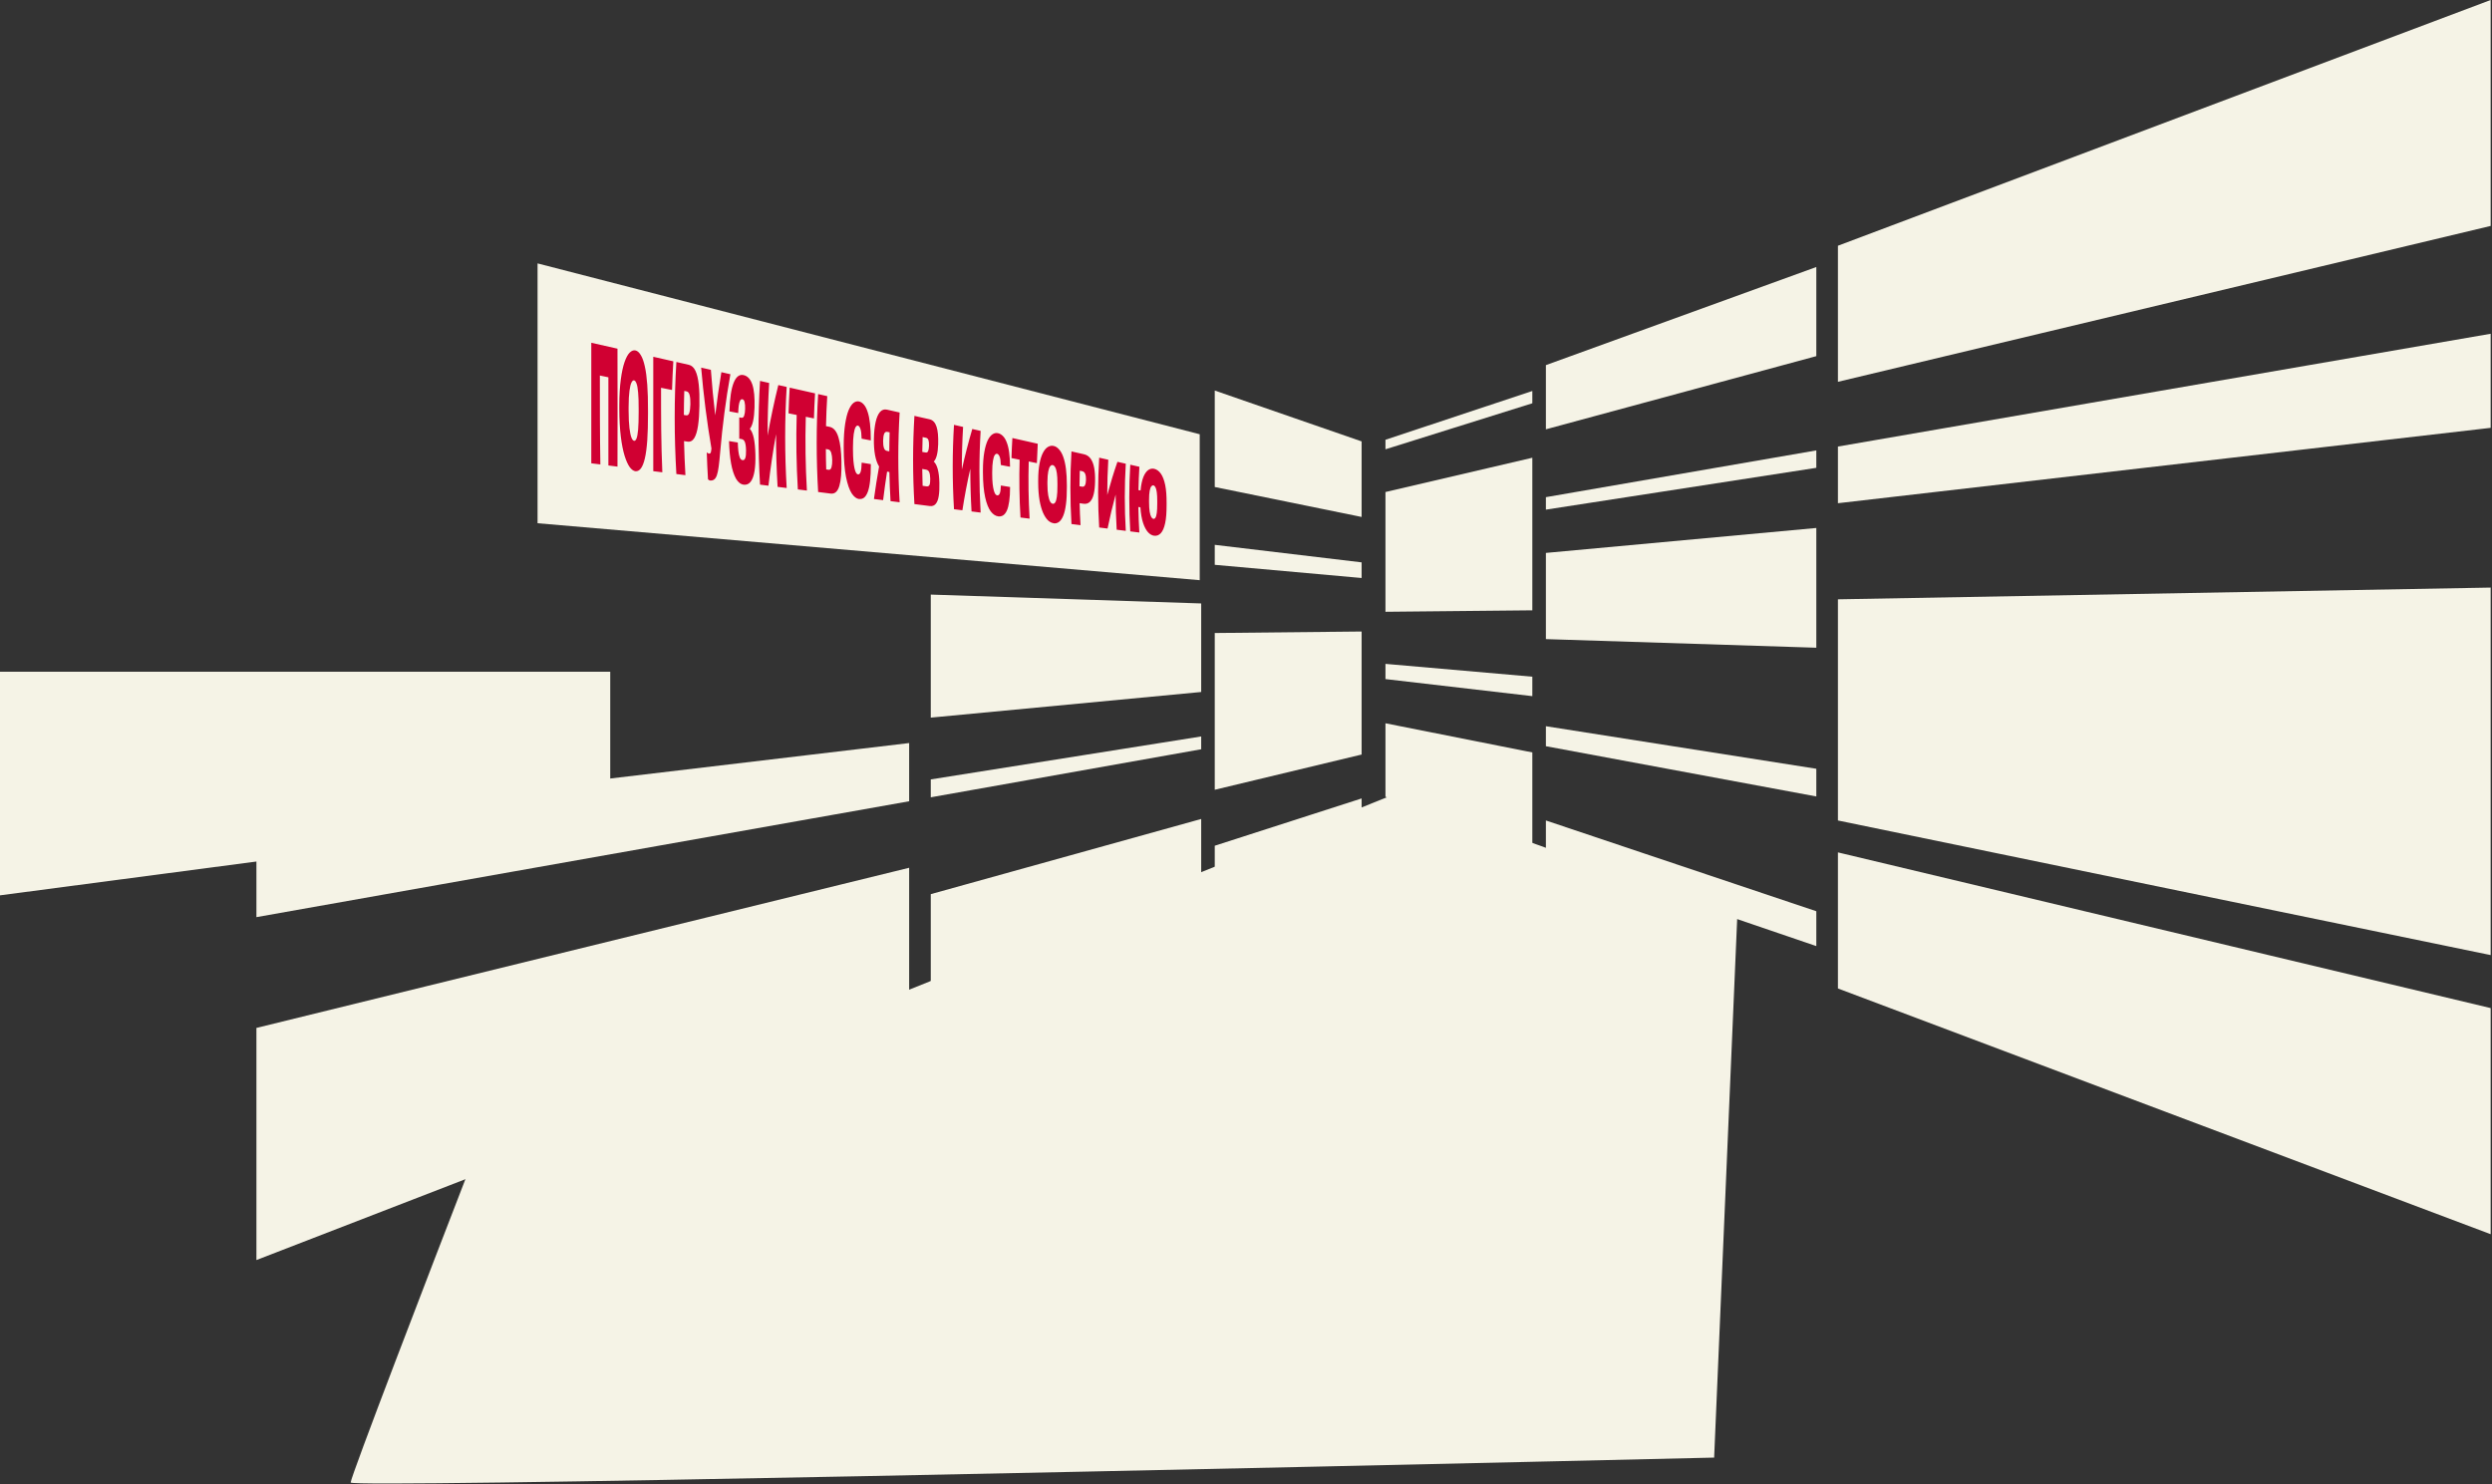
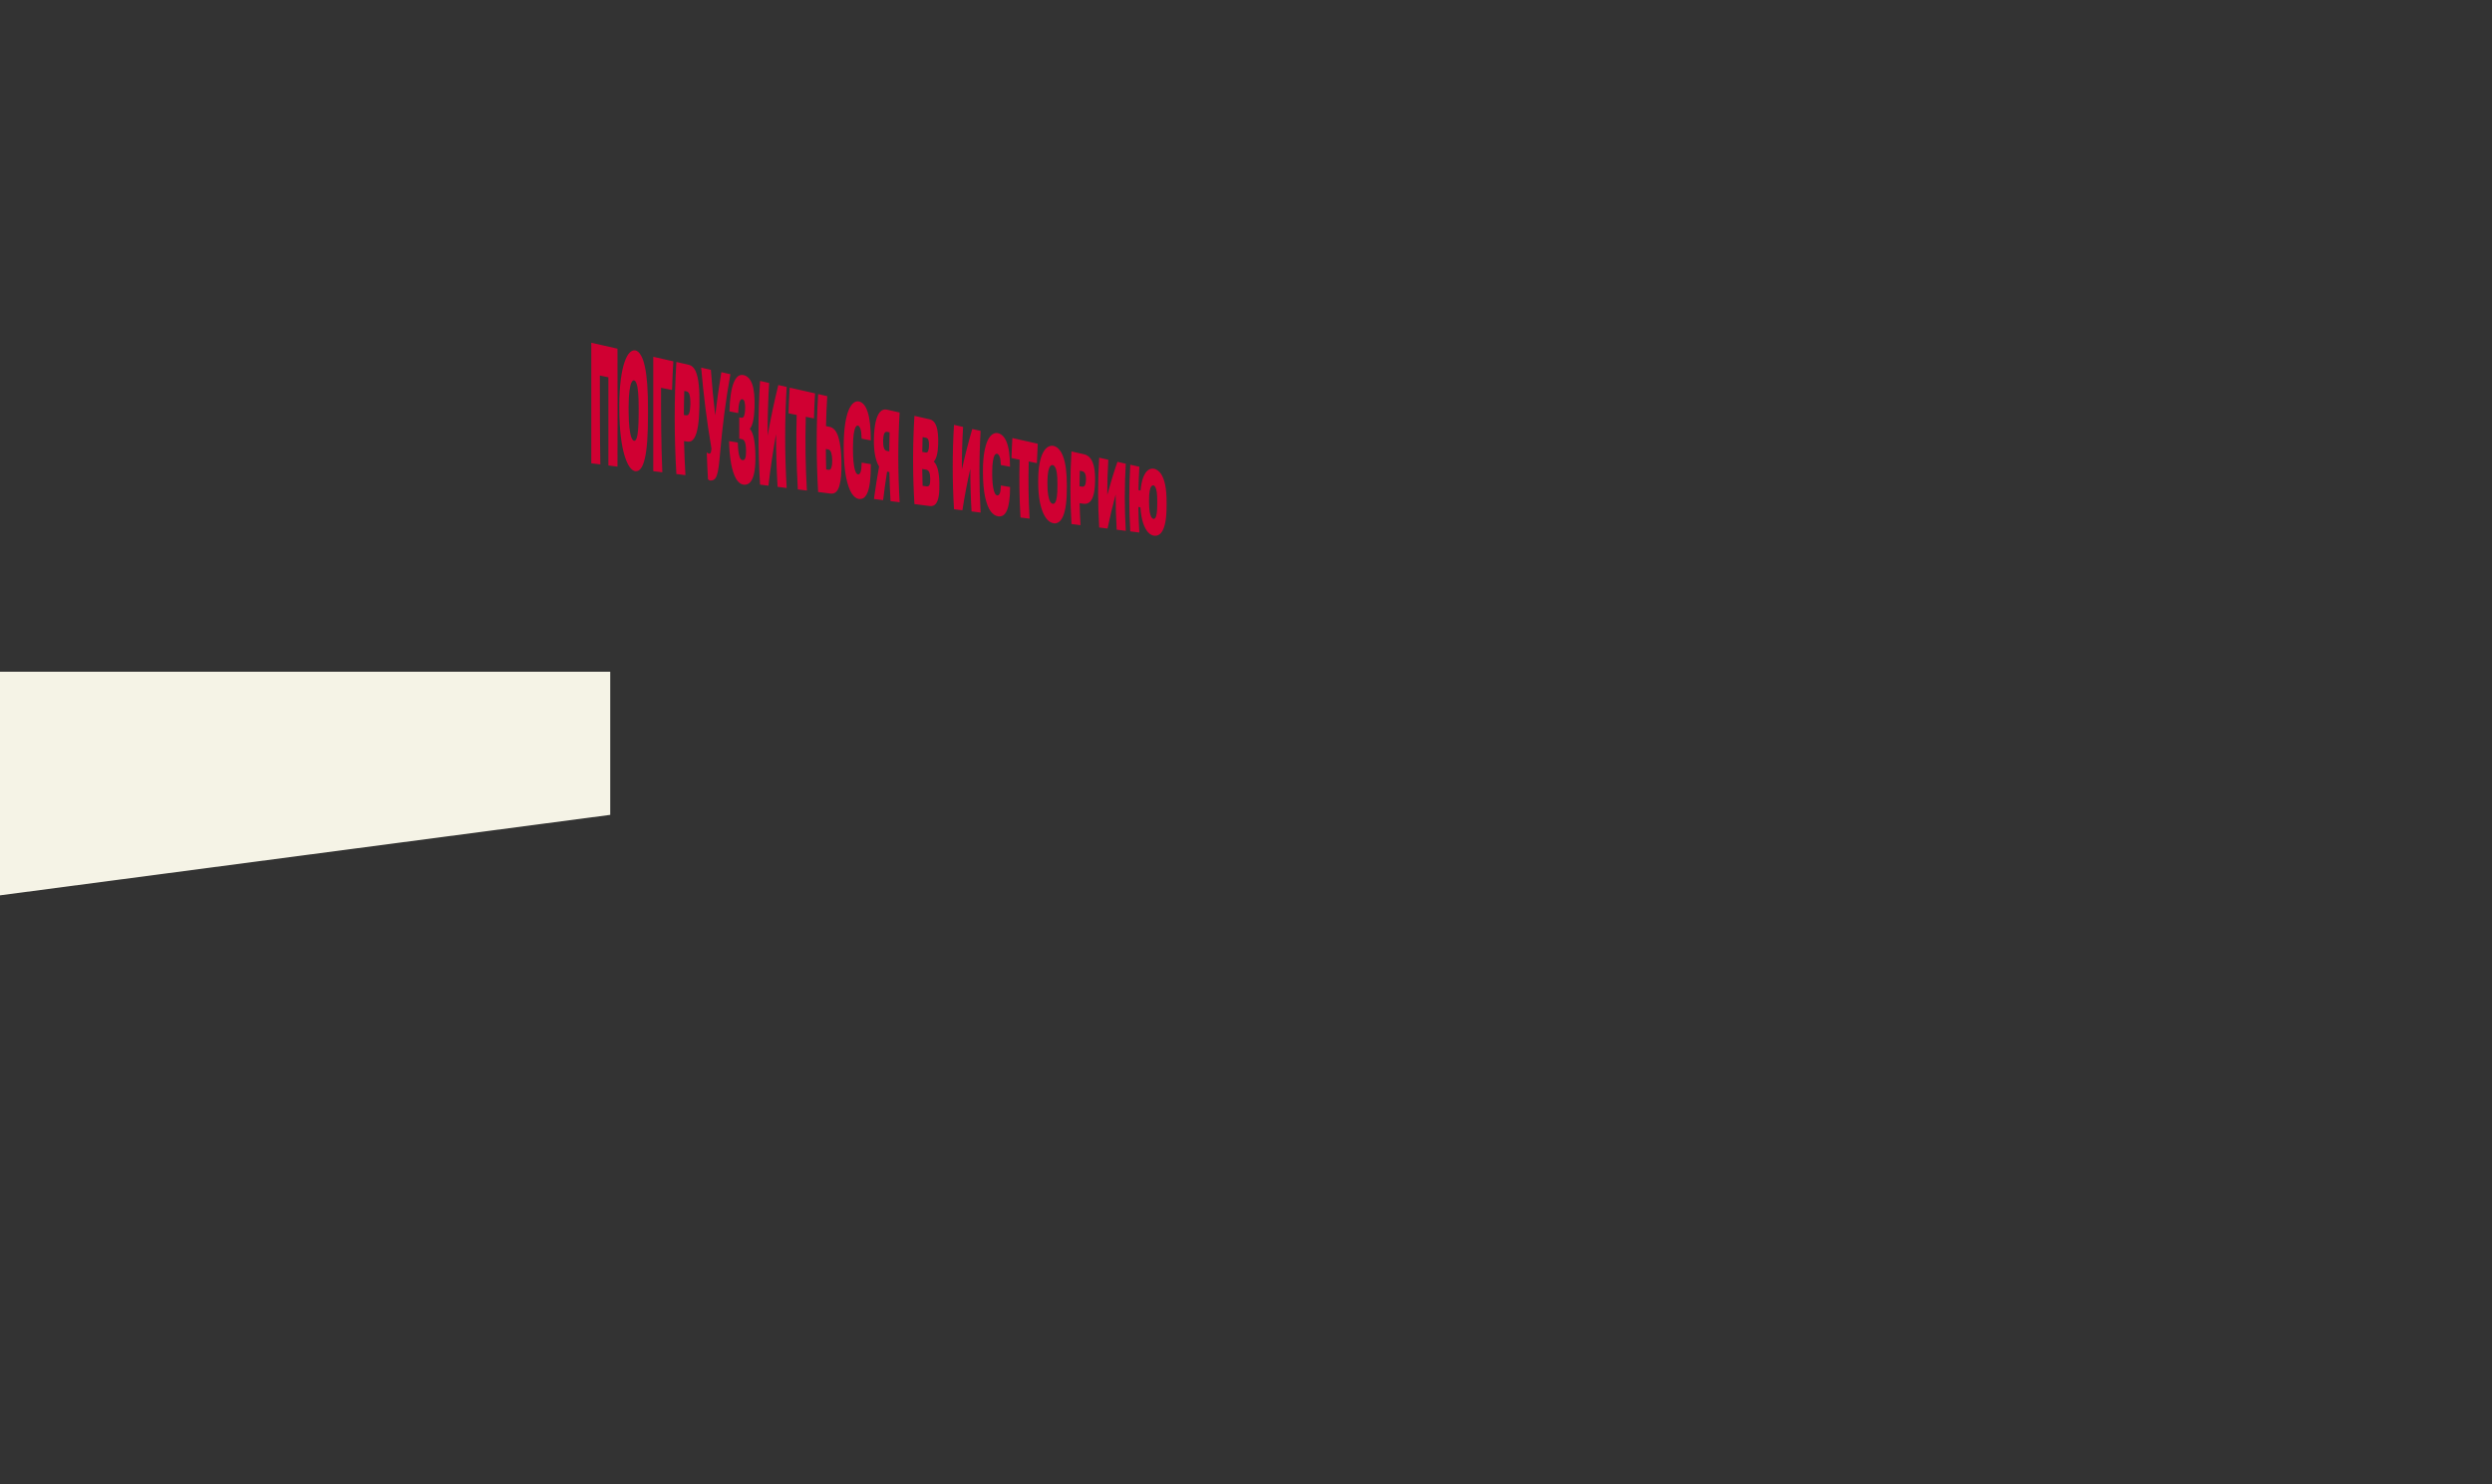
<svg xmlns="http://www.w3.org/2000/svg" width="700" height="417" viewBox="0 0 700 417" fill="none">
  <rect x="0" y="0" width="700" height="417" fill="#333333" stroke="none" />
-   <path d="M434.24 120.612V102.58L510.2 75.016V100.055L434.24 120.612ZM434.24 179.553V155.338L510.2 148.331V181.974L434.24 179.553ZM434.24 239.885V230.508L510.2 256.008V265.8L434.24 239.885ZM389.176 126.228V123.549L430.43 109.844V113.296L389.176 126.228ZM434.24 143.179V139.675L510.2 126.537V131.432L434.24 143.179ZM389.176 190.785V186.509L430.43 190.115V195.576L389.176 190.785ZM434.24 209.642V204.026L510.2 215.979V223.759L434.24 209.642ZM516.272 141.375V125.455L699.624 93.769V120.2L516.272 141.375ZM389.176 171.876V138.233L430.43 128.598V171.464L389.176 171.876ZM516.272 230.508V168.373L699.624 165.075V268.325L516.272 230.508ZM516.272 277.702V239.473L699.624 283.215V346.741L516.272 277.702ZM389.176 223.862V203.201L430.43 211.393V237.773L389.176 223.862ZM699.624 63.475V0L516.272 69.039V107.268L699.624 63.475Z" fill="#F5F3E6" />
-   <path d="M337.413 230.086V248.612L261.453 276.931V251.206L337.413 230.086ZM337.413 169.532V194.41L261.453 201.609V167.044L337.413 169.532ZM382.477 224.316V229L341.223 245V237.602L382.477 224.316ZM337.413 206.902V210.501L261.453 223.999V218.97L337.413 206.902ZM382.477 157.993V162.386L341.223 158.681V153.07L382.477 157.993ZM255.381 208.754V225.11L72.029 257.664V230.51L255.381 208.754ZM382.477 177.418V211.983L341.223 221.881V177.842L382.477 177.418ZM382.477 124.01V145.236L341.223 136.82V109.718L382.477 124.01ZM72.029 288.788V354L255.381 283.071V243.796L72.029 288.788Z" fill="#F5F3E6" />
  <path d="M0 188.726H171.416V228.927L0 251.541L0 188.726Z" fill="#F5F3E6" />
-   <path d="M151 147L337 163V122L151 74V147Z" fill="#F5F3E6" />
-   <path d="M392 223C306.833 257.5 135.6 326 132 328C120.833 356.833 98.5 414.9 98.5 416.5C98.5 418.1 353.833 412.5 481.5 409.5L488 257.5L392 223Z" fill="#F5F3E6" />
  <path d="M166.094 130.171C166.094 119.158 166.093 108.18 166.094 96.297C168.546 96.847 170.998 97.409 173.45 97.959C173.5 109 173.45 123.746 173.45 131.092C172.594 130.988 171.75 130.875 170.894 130.771C170.894 122.66 170.894 114.48 170.894 106C170.142 105.844 169.252 105.656 168.5 105.5C168.5 113.597 168.5 122 168.638 130.479C167.782 130.375 166.938 130.261 166.082 130.157L166.094 130.171ZM178.505 132.395C177.961 132.322 177.429 131.946 176.897 131.254C176.377 130.528 175.891 129.467 175.451 128.051C175.023 126.648 174.653 124.844 174.387 122.66C174.121 120.452 173.959 117.839 173.959 114.844C173.959 114.527 173.959 114.21 173.959 113.905C173.959 111.039 174.121 108.601 174.387 106.58C174.653 104.56 175.012 102.932 175.44 101.704C175.879 100.454 176.365 99.565 176.885 99.058C177.429 98.531 177.961 98.331 178.505 98.451C179.06 98.572 179.557 99.024 179.997 99.771C180.448 100.496 180.83 101.55 181.131 102.942C181.443 104.301 181.663 106.019 181.813 108.078C181.963 110.136 182.033 112.556 182.021 115.35C182.021 115.655 182.021 115.96 182.021 116.266C182.021 119.155 181.963 121.647 181.813 123.746C181.663 125.81 181.443 127.51 181.131 128.817C180.83 130.103 180.448 131.046 179.997 131.636C179.546 132.202 179.049 132.443 178.505 132.383V132.395ZM178.112 123.845C178.378 123.892 178.597 123.672 178.794 123.202C178.991 122.708 179.141 121.877 179.245 120.709C179.349 119.518 179.396 117.882 179.396 115.815C179.396 115.509 179.396 115.192 179.396 114.887C179.396 112.937 179.361 111.392 179.245 110.256C179.141 109.087 179.002 108.252 178.794 107.745C178.597 107.205 178.378 106.92 178.112 106.861C177.846 106.814 177.614 107.009 177.383 107.461C177.163 107.88 176.966 108.656 176.816 109.781C176.666 110.87 176.573 112.404 176.573 114.377C176.573 114.694 176.573 115 176.573 115.317C176.573 117.408 176.666 119.08 176.816 120.316C176.966 121.529 177.163 122.421 177.383 122.977C177.603 123.509 177.846 123.798 178.112 123.833V123.845ZM183.502 132.371C183.49 122.379 183.502 111.059 183.502 100.236C185.376 100.66 187.261 101.087 189.135 101.511C188.973 104.184 188.857 106.877 188.776 109.564C187.747 109.359 186.717 109.154 185.688 108.949C185.688 117.093 185.688 124.32 186.046 132.691C185.191 132.587 184.346 132.473 183.49 132.369L183.502 132.371ZM189.991 133.187C189.366 122.588 189.366 112.076 189.991 101.697C191.159 101.962 192.327 102.227 193.496 102.492C194.282 102.665 194.907 103.245 195.358 104.194C195.809 105.155 196.11 106.453 196.283 108.104C196.457 109.732 196.514 111.692 196.468 113.998C196.434 116.188 196.306 118.056 196.075 119.601C195.844 121.146 195.497 122.306 195.011 123.09C194.525 123.862 193.889 124.196 193.102 124.069C192.778 124.012 192.466 123.968 192.142 123.923C192.212 127.106 192.35 130.29 192.535 133.494C191.68 133.39 190.835 133.277 189.979 133.173L189.991 133.187ZM192.084 116.572C192.304 116.611 192.524 116.649 192.744 116.688C193.16 116.762 193.461 116.521 193.634 115.964C193.808 115.372 193.9 114.567 193.924 113.537C193.947 112.508 193.877 111.673 193.727 111.059C193.577 110.41 193.287 110.042 192.871 109.957C192.651 109.918 192.431 109.88 192.212 109.829C192.142 112.072 192.108 114.333 192.096 116.598L192.084 116.572ZM199.395 134.986C199.314 134.971 199.221 134.932 199.129 134.868C199.036 134.828 198.955 134.755 198.874 134.659C198.724 132.131 198.608 129.609 198.527 127.081C198.608 127.154 198.712 127.231 198.805 127.294C198.909 127.371 199.001 127.411 199.105 127.429C199.267 127.458 199.395 127.433 199.487 127.356C199.58 127.278 199.661 127.14 199.719 126.915C199.776 126.69 199.811 126.391 199.846 126.021C198.562 118.466 197.602 110.874 196.954 103.278C197.868 103.486 198.782 103.694 199.684 103.9C199.985 108.158 200.401 112.424 200.91 116.683C201.384 112.609 201.962 108.565 202.633 104.561C203.478 104.757 204.322 104.941 205.167 105.137C203.883 112.31 202.923 119.622 202.298 127.041C202.159 128.637 202.032 129.966 201.882 131.043C201.743 132.088 201.581 132.928 201.361 133.535C201.153 134.121 200.887 134.521 200.563 134.734C200.239 134.958 199.846 135.042 199.383 134.984L199.395 134.986ZM208.914 136.171C208.07 136.069 207.353 135.508 206.751 134.498C206.161 133.454 205.687 132.02 205.363 130.212C205.039 128.393 204.843 126.292 204.785 123.921C205.606 124.065 206.427 124.187 207.249 124.32C207.272 125.146 207.318 125.929 207.399 126.684C207.491 127.44 207.619 128.05 207.804 128.529C207.989 128.984 208.255 129.231 208.579 129.276C208.937 129.339 209.192 129.126 209.354 128.673C209.516 128.22 209.585 127.504 209.562 126.513C209.55 125.888 209.504 125.352 209.423 124.891C209.354 124.433 209.226 124.07 209.041 123.814C208.856 123.558 208.59 123.405 208.255 123.346C208.058 123.312 207.862 123.277 207.653 123.24C207.63 121.239 207.63 119.254 207.653 117.262C207.85 117.296 208.047 117.331 208.255 117.368C208.625 117.433 208.879 117.231 209.041 116.755C209.203 116.278 209.296 115.649 209.307 114.864C209.331 114.14 209.284 113.521 209.169 113.019C209.065 112.519 208.868 112.238 208.544 112.169C208.266 112.12 208.047 112.245 207.885 112.581C207.723 112.893 207.596 113.34 207.515 113.949C207.434 114.522 207.387 115.23 207.364 116.048C206.543 115.891 205.722 115.735 204.9 115.578C204.993 111.824 205.433 109.13 206.103 107.487C206.786 105.81 207.723 105.118 208.879 105.38C210.013 105.639 210.823 106.533 211.332 108.044C211.841 109.555 212.026 111.702 211.945 114.507C211.898 116.002 211.771 117.271 211.54 118.323C211.309 119.339 211.008 120.05 210.615 120.462C211.1 120.97 211.47 121.834 211.736 123.044C212.003 124.265 212.141 125.817 212.188 127.716C212.234 129.509 212.153 131.057 211.945 132.359C211.725 133.671 211.378 134.656 210.869 135.318C210.372 135.982 209.712 136.265 208.891 136.167L208.914 136.171ZM213.495 136.156C212.916 126.353 212.916 116.628 213.495 107.016C214.351 107.214 215.195 107.398 216.051 107.596C215.762 112.49 215.611 117.42 215.623 122.379C216.479 117.573 217.474 112.839 218.63 108.18C219.417 108.354 220.192 108.538 220.978 108.712C220.412 118.067 220.412 127.545 220.978 137.1C220.122 136.996 219.278 136.883 218.422 136.779C218.133 131.818 217.983 126.882 217.994 121.974C217.127 126.731 216.421 131.563 215.854 136.455C215.068 136.352 214.281 136.26 213.495 136.156ZM224.113 137.5C223.697 130.485 223.593 123.502 223.789 116.583C223.026 116.425 222.262 116.279 221.499 116.121C221.568 113.702 221.672 111.301 221.823 108.908C224.194 109.443 226.577 109.981 228.948 110.516C228.809 112.853 228.705 115.195 228.636 117.555C227.872 117.397 227.109 117.251 226.345 117.093C226.149 123.953 226.253 130.866 226.658 137.82C225.802 137.716 224.957 137.602 224.101 137.498L224.113 137.5ZM229.816 138.224C229.272 128.967 229.272 119.782 229.816 110.716C230.671 110.914 231.516 111.098 232.372 111.296C232.198 114.096 232.083 116.895 232.025 119.715C232.349 119.772 232.661 119.839 232.985 119.908C234.165 120.139 234.997 121.132 235.518 122.868C236.05 124.583 236.305 126.847 236.362 129.688C236.42 132.658 236.247 134.93 235.772 136.514C235.31 138.088 234.5 138.815 233.332 138.668C232.164 138.52 230.995 138.373 229.827 138.226L229.816 138.224ZM232.071 131.88C232.291 131.918 232.511 131.957 232.73 131.984C233.135 132.056 233.401 131.809 233.563 131.297C233.714 130.783 233.783 130.103 233.771 129.278C233.76 128.478 233.667 127.792 233.494 127.221C233.32 126.65 233.031 126.329 232.638 126.26C232.418 126.221 232.198 126.182 231.979 126.143C231.979 128.046 232.025 129.969 232.083 131.882L232.071 131.88ZM241.336 140.208C240.584 140.111 239.89 139.589 239.243 138.618C238.606 137.624 238.063 136.084 237.646 134.014C237.241 131.946 237.01 129.239 236.999 125.924C236.999 125.666 236.999 125.419 236.999 125.161C236.999 122.788 237.149 120.795 237.392 119.158C237.646 117.523 237.97 116.218 238.375 115.244C238.791 114.272 239.254 113.579 239.751 113.196C240.26 112.805 240.781 112.673 241.313 112.791C241.799 112.9 242.25 113.191 242.655 113.661C243.071 114.134 243.418 114.806 243.707 115.691C244.008 116.554 244.228 117.65 244.378 118.969C244.54 120.289 244.61 121.875 244.61 123.731C243.754 123.58 242.886 123.404 242.03 123.241C241.995 121.931 241.891 121.009 241.683 120.467C241.487 119.927 241.255 119.628 240.989 119.569C240.746 119.526 240.526 119.676 240.318 120.038C240.11 120.401 239.948 121.03 239.809 121.945C239.682 122.827 239.601 124.046 239.601 125.62C239.601 125.867 239.601 126.125 239.601 126.372C239.601 127.605 239.647 128.658 239.728 129.53C239.809 130.378 239.913 131.078 240.041 131.617C240.168 132.168 240.318 132.582 240.48 132.857C240.642 133.109 240.816 133.245 241.001 133.278C241.301 133.331 241.544 133.104 241.729 132.631C241.914 132.135 242.019 131.249 242.042 129.973C242.898 130.124 243.765 130.254 244.621 130.393C244.621 132.272 244.552 133.857 244.401 135.158C244.263 136.425 244.043 137.444 243.754 138.203C243.464 138.963 243.117 139.5 242.701 139.826C242.285 140.129 241.822 140.247 241.325 140.183L241.336 140.208ZM245.489 140.2C245.905 137.126 246.391 134.076 246.935 131.059C246.437 130.267 246.055 129.201 245.801 127.876C245.558 126.553 245.442 125.029 245.477 123.309C245.512 121.389 245.685 119.798 245.974 118.522C246.264 117.246 246.68 116.321 247.212 115.722C247.744 115.123 248.404 114.922 249.155 115.089C250.335 115.356 251.527 115.625 252.706 115.892C252.209 124.202 252.209 132.623 252.706 141.109C251.85 141.005 251.006 140.891 250.15 140.787C249.988 138.057 249.884 135.338 249.826 132.614C249.606 132.576 249.398 132.539 249.178 132.5C248.762 135.152 248.392 137.823 248.068 140.514C247.201 140.408 246.333 140.291 245.466 140.185L245.489 140.2ZM248.068 123.801C248.056 124.633 248.126 125.303 248.288 125.824C248.45 126.323 248.727 126.595 249.144 126.68C249.364 126.719 249.583 126.758 249.803 126.796C249.803 125.011 249.849 123.234 249.896 121.457C249.676 121.418 249.456 121.379 249.236 121.329C248.831 121.257 248.531 121.428 248.357 121.878C248.184 122.306 248.091 122.947 248.068 123.801ZM256.859 141.642C256.362 133.297 256.362 125.016 256.859 116.835C258.282 117.157 259.693 117.476 261.115 117.797C262.041 118.008 262.689 118.697 263.07 119.869C263.452 121.017 263.591 122.65 263.533 124.801C263.498 126.04 263.371 127.075 263.151 127.928C262.931 128.759 262.642 129.342 262.284 129.666C262.77 130.105 263.151 130.818 263.417 131.828C263.683 132.838 263.834 134.121 263.868 135.689C263.903 137.14 263.845 138.375 263.683 139.38C263.533 140.375 263.244 141.1 262.827 141.578C262.423 142.059 261.867 142.255 261.162 142.165C259.727 141.983 258.293 141.8 256.847 141.616L256.859 141.642ZM259.161 136.48C259.519 136.543 259.878 136.583 260.236 136.635C260.664 136.698 260.954 136.55 261.104 136.212C261.254 135.863 261.312 135.286 261.301 134.473C261.277 133.659 261.185 133.055 261.011 132.649C260.849 132.256 260.537 132.013 260.098 131.935C259.751 131.874 259.404 131.813 259.057 131.752C259.068 133.316 259.103 134.896 259.161 136.468V136.48ZM259.057 126.96C259.357 127.013 259.658 127.066 259.97 127.121C260.329 127.184 260.572 127.063 260.711 126.735C260.849 126.407 260.93 125.904 260.954 125.215C260.965 124.501 260.919 123.964 260.792 123.613C260.664 123.262 260.433 123.056 260.098 122.986C259.785 122.93 259.473 122.864 259.161 122.797C259.114 124.175 259.08 125.566 259.068 126.95L259.057 126.96ZM267.975 143.05C267.5 135.073 267.5 127.168 267.975 119.359C268.831 119.557 269.675 119.741 270.531 119.939C270.288 123.913 270.172 127.91 270.184 131.929C271.04 128.063 272.012 124.252 273.11 120.523C273.897 120.697 274.672 120.881 275.458 121.055C275.007 128.621 275.007 136.279 275.458 144.005C274.602 143.901 273.758 143.787 272.902 143.683C272.671 139.673 272.555 135.671 272.555 131.689C271.688 135.518 270.947 139.404 270.334 143.36C269.548 143.256 268.761 143.165 267.975 143.061V143.05ZM280.374 145.06C279.623 144.962 278.928 144.499 278.292 143.671C277.656 142.807 277.124 141.492 276.731 139.719C276.338 137.947 276.118 135.629 276.106 132.797C276.106 132.574 276.106 132.362 276.106 132.139C276.106 130.119 276.245 128.405 276.488 127.027C276.731 125.637 277.055 124.531 277.448 123.708C277.853 122.886 278.304 122.32 278.813 121.998C279.31 121.675 279.831 121.579 280.363 121.708C280.849 121.817 281.3 122.085 281.716 122.499C282.133 122.913 282.491 123.504 282.78 124.26C283.081 125.006 283.312 125.94 283.463 127.07C283.625 128.203 283.706 129.556 283.717 131.132C282.861 130.981 281.994 130.805 281.138 130.642C281.103 129.532 280.987 128.736 280.779 128.265C280.583 127.796 280.351 127.543 280.085 127.485C279.842 127.442 279.623 127.568 279.414 127.86C279.218 128.166 279.044 128.699 278.917 129.475C278.79 130.228 278.709 131.259 278.709 132.598C278.709 132.809 278.709 133.032 278.709 133.244C278.709 134.301 278.755 135.202 278.836 135.944C278.917 136.663 279.021 137.269 279.148 137.738C279.275 138.206 279.414 138.56 279.576 138.8C279.738 139.016 279.912 139.141 280.097 139.173C280.397 139.226 280.64 139.046 280.825 138.644C281.011 138.219 281.115 137.474 281.149 136.399C282.005 136.55 282.873 136.68 283.729 136.819C283.729 138.416 283.648 139.764 283.486 140.863C283.335 141.941 283.116 142.795 282.827 143.437C282.537 144.079 282.179 144.532 281.762 144.799C281.346 145.043 280.883 145.138 280.374 145.071V145.06ZM286.655 145.404C286.331 139.944 286.25 134.527 286.412 129.152C285.649 128.994 284.885 128.848 284.122 128.69C284.18 126.809 284.261 124.932 284.376 123.062C286.748 123.597 289.13 124.135 291.502 124.67C291.398 126.484 291.317 128.291 291.259 130.113C290.495 129.955 289.732 129.808 288.969 129.65C288.818 134.968 288.899 140.326 289.211 145.714C288.355 145.61 287.511 145.496 286.655 145.392V145.404ZM295.978 147.001C295.434 146.928 294.902 146.67 294.393 146.204C293.884 145.715 293.422 145.011 293.005 144.092C292.601 143.163 292.265 142 292.011 140.581C291.768 139.141 291.629 137.46 291.629 135.534C291.629 135.334 291.629 135.123 291.629 134.923C291.629 133.079 291.768 131.506 292.011 130.222C292.254 128.937 292.589 127.904 292.994 127.153C293.41 126.369 293.873 125.84 294.382 125.554C294.902 125.247 295.423 125.162 295.967 125.282C296.522 125.403 297.019 125.726 297.482 126.253C297.944 126.758 298.349 127.463 298.673 128.378C298.997 129.269 299.252 130.383 299.425 131.717C299.599 133.04 299.679 134.593 299.679 136.366C299.679 136.566 299.679 136.754 299.679 136.953C299.679 138.786 299.61 140.371 299.425 141.689C299.252 142.997 299.009 144.058 298.673 144.88C298.349 145.68 297.956 146.257 297.482 146.62C297.019 146.961 296.522 147.097 295.967 147.022L295.978 147.001ZM295.724 141.529C295.99 141.576 296.209 141.439 296.406 141.156C296.614 140.853 296.765 140.327 296.869 139.594C296.984 138.839 297.031 137.802 297.031 136.475C297.031 136.275 297.031 136.075 297.031 135.876C297.031 134.631 296.984 133.648 296.869 132.911C296.765 132.152 296.603 131.607 296.394 131.277C296.198 130.925 295.967 130.708 295.712 130.663C295.446 130.616 295.215 130.716 294.995 130.995C294.775 131.25 294.602 131.736 294.451 132.449C294.312 133.141 294.231 134.125 294.22 135.38C294.22 135.58 294.22 135.779 294.22 135.979C294.22 137.318 294.301 138.401 294.451 139.203C294.602 139.993 294.775 140.564 294.995 140.943C295.215 141.299 295.446 141.492 295.712 141.527L295.724 141.529ZM300.975 147.212C300.57 140.352 300.57 133.54 300.975 126.822C302.143 127.087 303.311 127.352 304.48 127.617C305.266 127.79 305.891 128.218 306.365 128.865C306.828 129.522 307.163 130.38 307.36 131.46C307.557 132.517 307.638 133.788 307.603 135.261C307.58 136.667 307.452 137.854 307.221 138.823C306.99 139.804 306.631 140.516 306.145 140.995C305.66 141.461 305.023 141.642 304.225 141.513C303.901 141.456 303.589 141.413 303.265 141.368C303.311 143.419 303.392 145.477 303.52 147.544C302.664 147.44 301.819 147.326 300.963 147.222L300.975 147.212ZM303.231 136.605C303.45 136.643 303.67 136.682 303.89 136.721C304.306 136.794 304.607 136.659 304.78 136.314C304.954 135.945 305.047 135.433 305.058 134.766C305.07 134.098 305 133.569 304.838 133.153C304.676 132.725 304.387 132.463 303.971 132.378C303.751 132.339 303.531 132.3 303.311 132.25C303.265 133.698 303.242 135.15 303.231 136.605ZM308.759 148.197C308.366 141.598 308.366 135.044 308.759 128.583C309.615 128.781 310.46 128.965 311.316 129.163C311.119 132.44 311.027 135.748 311.027 139.072C311.883 135.899 312.831 132.789 313.884 129.745C314.67 129.918 315.445 130.102 316.232 130.276C315.862 136.494 315.862 142.79 316.232 149.139C315.376 149.035 314.531 148.921 313.675 148.817C313.479 145.506 313.386 142.213 313.386 138.936C312.53 142.062 311.767 145.251 311.108 148.494C310.321 148.39 309.534 148.299 308.748 148.195L308.759 148.197ZM317.492 149.303C317.122 143.001 317.122 136.74 317.492 130.557C318.348 130.755 319.193 130.939 320.049 131.137C319.922 133.311 319.829 135.503 319.794 137.693C319.991 137.728 320.188 137.762 320.384 137.797C320.523 136.212 320.801 134.946 321.171 134.013C321.552 133.082 322.015 132.423 322.536 132.057C323.056 131.691 323.623 131.579 324.213 131.707C324.93 131.868 325.555 132.331 326.087 133.083C326.619 133.834 327.012 134.89 327.301 136.245C327.579 137.609 327.706 139.299 327.694 141.341C327.694 141.506 327.694 141.682 327.694 141.846C327.694 143.972 327.579 145.678 327.29 146.978C327.012 148.28 326.607 149.207 326.075 149.794C325.543 150.358 324.918 150.6 324.201 150.509C323.6 150.438 323.021 150.113 322.489 149.538C321.957 148.951 321.483 148.08 321.101 146.944C320.72 145.784 320.454 144.316 320.338 142.534C320.153 142.501 319.956 142.467 319.771 142.434C319.806 144.813 319.887 147.211 320.037 149.61C319.181 149.506 318.337 149.393 317.481 149.289L317.492 149.303ZM323.982 145.772C324.201 145.811 324.398 145.693 324.56 145.451C324.733 145.188 324.849 144.727 324.942 144.097C325.034 143.444 325.069 142.546 325.069 141.395C325.069 141.219 325.069 141.054 325.069 140.878C325.069 139.798 325.034 138.946 324.942 138.307C324.849 137.656 324.733 137.19 324.56 136.889C324.398 136.579 324.213 136.405 323.982 136.364C323.773 136.327 323.577 136.422 323.392 136.659C323.207 136.885 323.056 137.305 322.94 137.919C322.825 138.521 322.767 139.368 322.767 140.461C322.767 140.637 322.767 140.813 322.767 140.977C322.767 142.14 322.836 143.068 322.94 143.756C323.056 144.434 323.207 144.931 323.392 145.257C323.577 145.56 323.773 145.724 323.982 145.76V145.772Z" fill="#D00032" />
</svg>